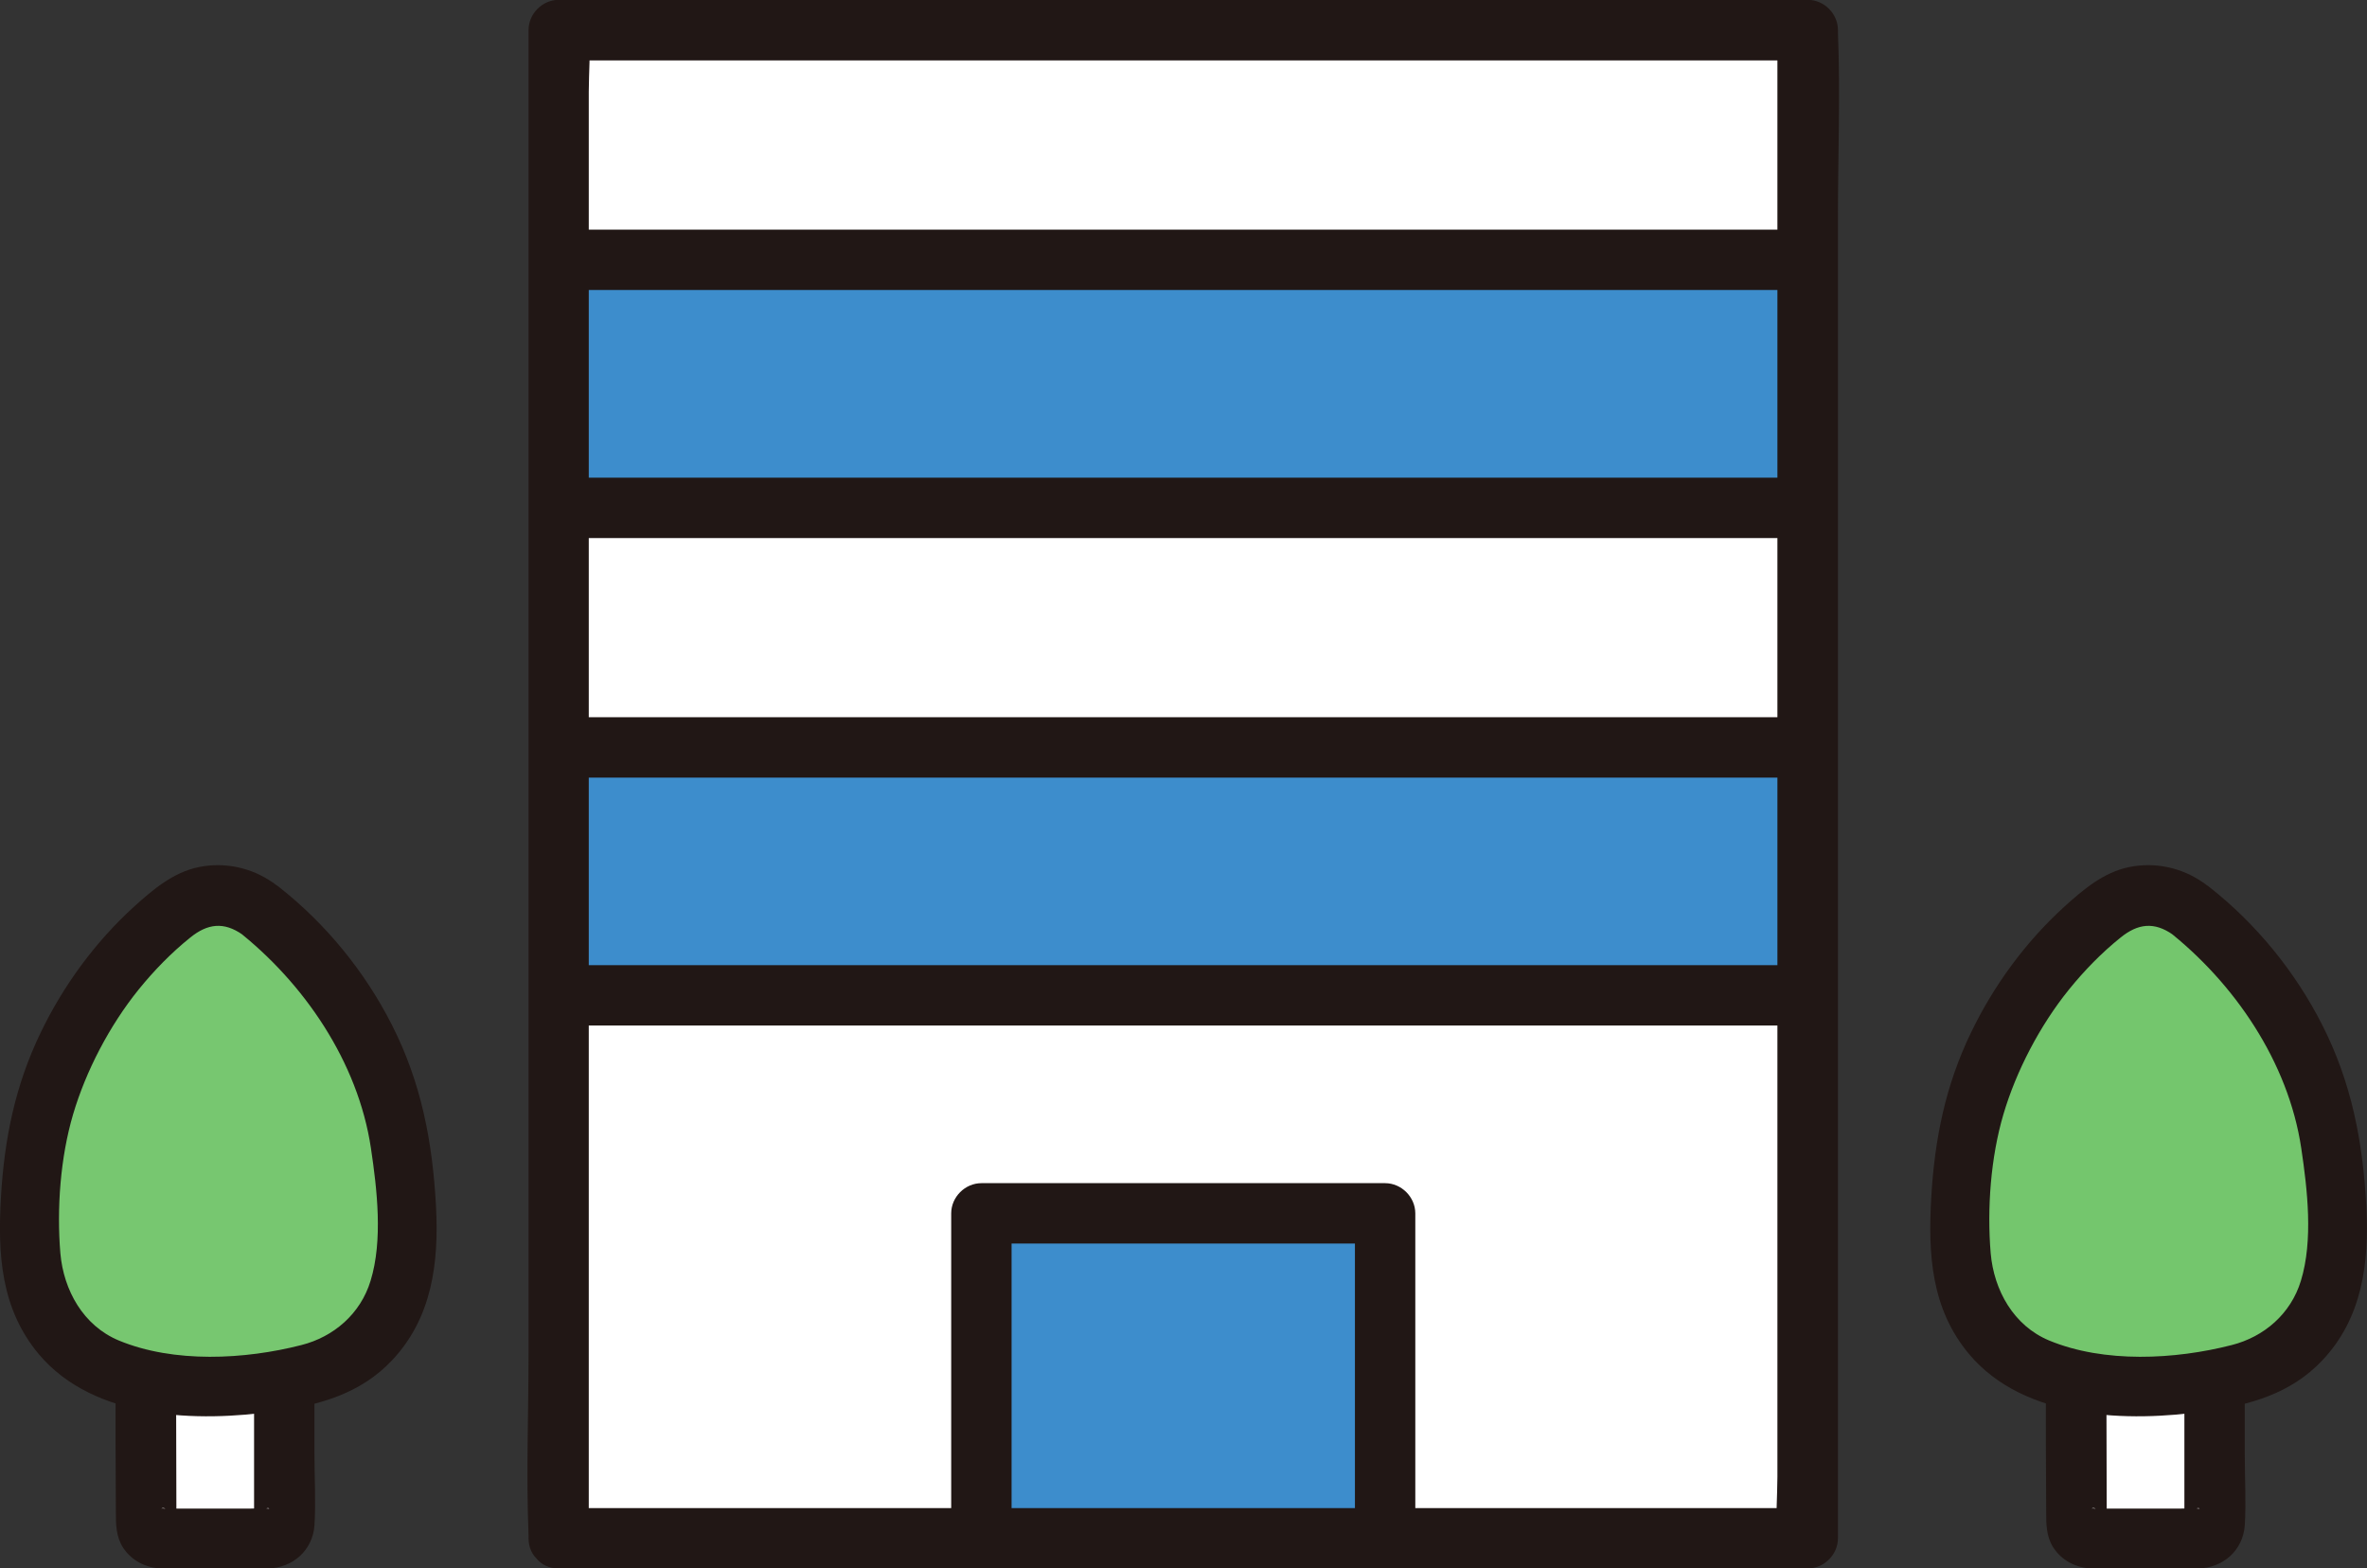
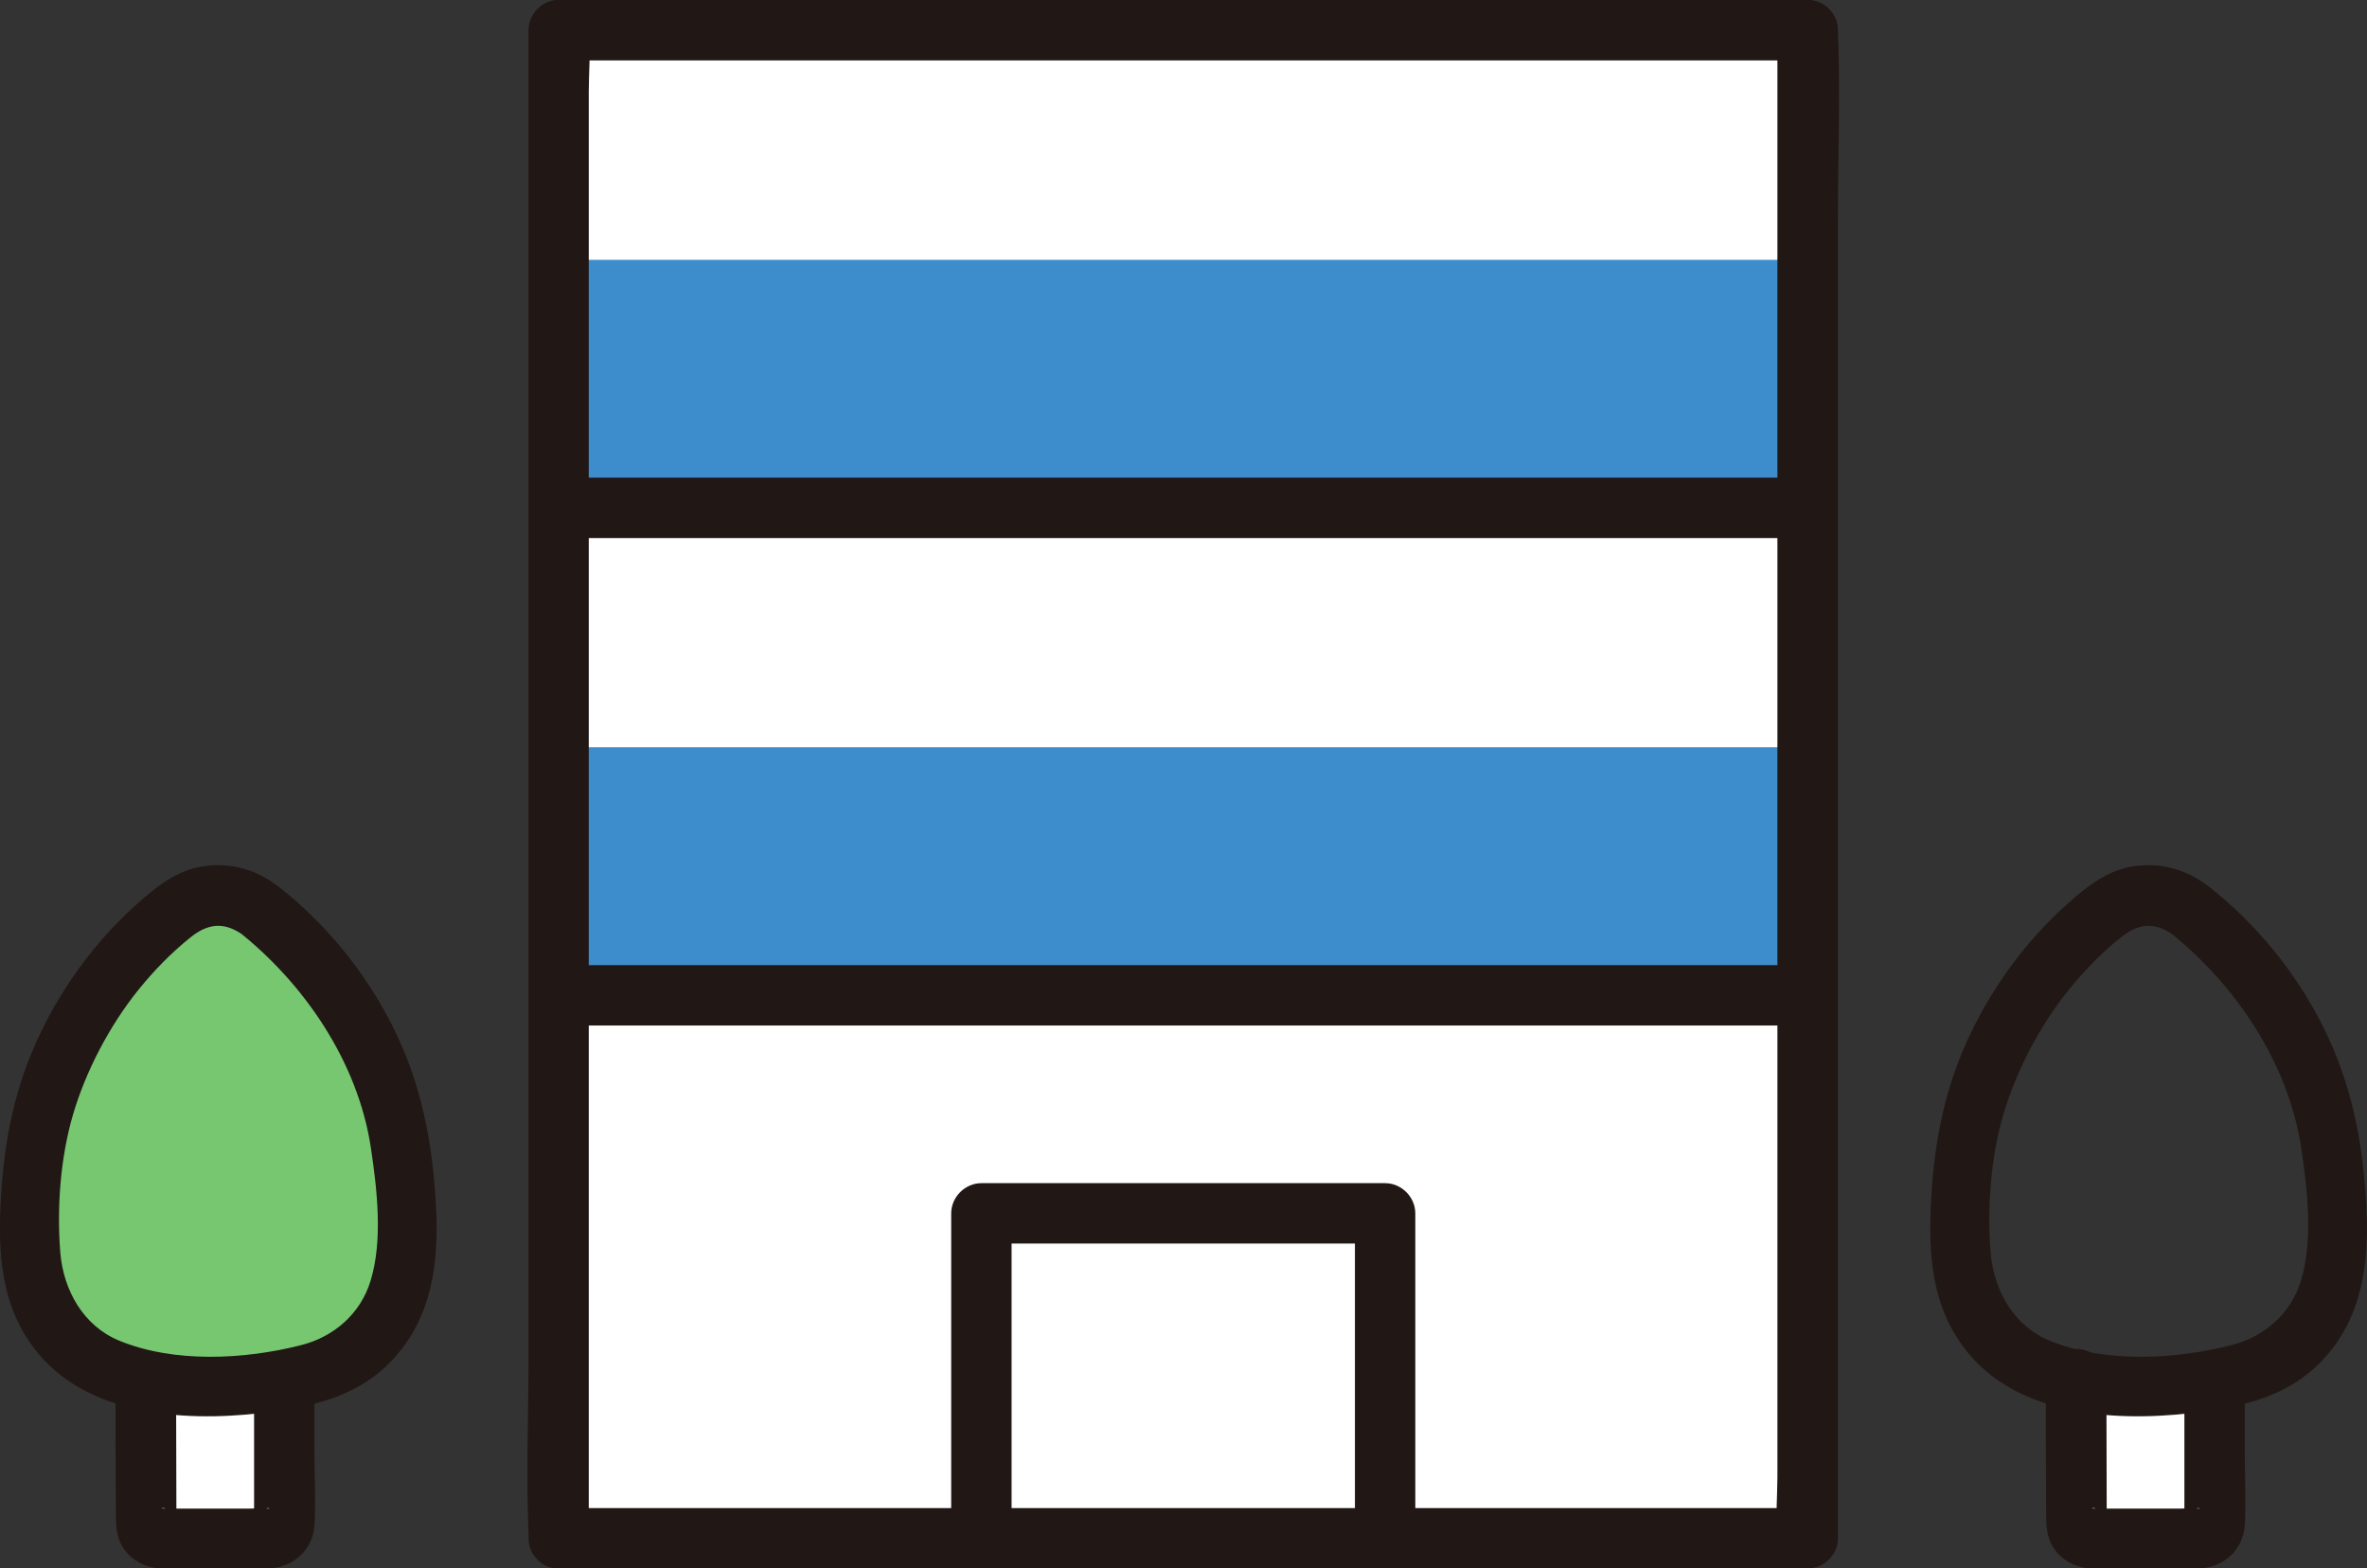
<svg xmlns="http://www.w3.org/2000/svg" id="_レイヤー_1" data-name="レイヤー 1" viewBox="0 0 145.05 96.11">
  <rect x="0" y="0" width="145.05" height="96.11" fill="#333333" stroke="none" />
  <defs>
    <style>
      .cls-1 {
        fill: #74c66d;
      }

      .cls-2 {
        fill: #211715;
      }

      .cls-3 {
        fill: #fff;
      }

      .cls-4 {
        fill: #77c770;
      }

      .cls-5 {
        fill: #3d8dcc;
      }
    </style>
  </defs>
  <g id="_レイヤー_1-2" data-name=" レイヤー 1-2">
    <g>
      <path class="cls-3" d="M127.21,84.48c0,2.73,0,6.11.02,8.85,0,.51.42.92.92.92h6.62c.51,0,.92-.42.92-.92,0-2.72-.02-6.07-.02-8.79" />
      <path class="cls-3" d="M8.93,84.48c0,2.73,0,6.11.02,8.85,0,.51.42.92.92.92h6.62c.51,0,.92-.42.92-.92,0-2.72-.02-6.07-.02-8.79" />
      <rect class="cls-3" x="34.24" y="1.85" width="76.54" height="92.41" />
      <path class="cls-2" d="M125.37,84.48c0,2.71,0,5.42.02,8.13,0,.79,0,1.53.44,2.22.52.8,1.39,1.24,2.33,1.28.33,0,.67,0,1,0h5.54c1.52-.03,2.75-1.1,2.86-2.64.09-1.43,0-2.9,0-4.34v-4.56c0-.97-.85-1.89-1.85-1.85s-1.85.81-1.85,1.85c0,2.44,0,4.88,0,7.32v1.15c0,.18-.1.55.04.07.06-.2.17-.35.33-.48.08-.06.46-.3.56-.19h-.06c-.35-.05-.73,0-1.08,0h-5.26s-.18-.03-.21,0c.2-.17.73.34.79.46s.1.71.13.3c0-.16,0-.32,0-.48,0-2.74-.02-5.47-.02-8.21,0-.97-.85-1.89-1.85-1.85s-1.85.81-1.85,1.85h0l-.02-.02Z" />
-       <path class="cls-1" d="M134.08,55.67c-1.43-1.11-3.42-1.11-4.85,0-3.36,2.59-5.95,6.14-7.53,10.07-.48,1.2-.88,2.44-1.11,3.71-.22,1.21-.3,2.44-.38,3.67-.14,2.16-.26,4.41.52,6.43.67,1.76,2.03,3.22,3.7,4.08,1.67.86,5.36,1.31,7.23,1.31,1.41,0,5.56-.45,7.23-1.31s3.02-2.33,3.7-4.08c.79-2.02.66-4.27.52-6.43-.07-1.23-.16-2.46-.38-3.67-.23-1.28-.63-2.51-1.11-3.71-1.58-3.94-4.18-7.49-7.53-10.07h0Z" />
      <path class="cls-2" d="M135.01,54.08c-1.32-.92-2.95-1.27-4.53-.95s-2.83,1.39-3.99,2.44c-2.37,2.16-4.32,4.82-5.71,7.71-1.56,3.23-2.22,6.49-2.43,10.05s0,6.88,2.32,9.65c3.39,4.03,9.73,4.18,14.54,3.49,2.67-.38,5.17-1.07,7.09-3.1,2.47-2.6,2.89-6,2.71-9.43-.21-3.97-.9-7.6-2.72-11.17-1.65-3.24-4.02-6.15-6.89-8.41-.79-.62-1.85-.77-2.62,0-.64.64-.79,2,0,2.62,4.14,3.24,7.45,8.09,8.24,13.37.38,2.54.74,5.65-.02,8.13-.62,2.04-2.27,3.44-4.24,3.94-3.47.89-7.81,1.12-11.19-.28-2.18-.91-3.38-3.08-3.58-5.34-.23-2.75,0-5.88.78-8.52s2.22-5.42,4.02-7.65c.94-1.16,2-2.25,3.16-3.18,1.06-.86,2.06-.98,3.2-.18,1.95,1.37,3.8-1.84,1.87-3.19h0Z" />
      <path class="cls-2" d="M7.08,84.48c0,2.71,0,5.42.02,8.13,0,.79,0,1.53.44,2.22.52.8,1.39,1.24,2.33,1.28.33,0,.67,0,1,0h5.54c1.52-.03,2.75-1.1,2.86-2.64.09-1.43,0-2.9,0-4.34v-4.56c0-.97-.85-1.89-1.85-1.85s-1.85.81-1.85,1.85c0,2.44,0,4.88,0,7.32v1.15c0,.18-.1.55.04.07.06-.2.17-.35.33-.48.08-.06.46-.3.56-.19h-.06c-.35-.05-.73,0-1.08,0h-5.26s-.18-.03-.21,0c.2-.17.73.34.79.46s.1.71.13.3c0-.16,0-.32,0-.48,0-2.74-.02-5.47-.02-8.21,0-.97-.85-1.89-1.85-1.85s-1.85.81-1.85,1.85h0l-.02-.02Z" />
      <path class="cls-4" d="M15.79,55.67c-1.43-1.11-3.42-1.11-4.85,0-3.36,2.59-5.95,6.14-7.53,10.07-.48,1.2-.88,2.44-1.11,3.71-.22,1.21-.3,2.44-.38,3.67-.14,2.16-.26,4.41.52,6.43.67,1.76,2.03,3.22,3.7,4.08,1.67.86,5.36,1.31,7.23,1.31,1.41,0,5.56-.45,7.23-1.31s3.02-2.33,3.7-4.08c.79-2.02.66-4.27.52-6.43-.07-1.23-.16-2.46-.38-3.67-.23-1.28-.63-2.51-1.11-3.71-1.58-3.94-4.18-7.49-7.53-10.07h0Z" />
      <path class="cls-2" d="M16.72,54.08c-1.32-.92-2.95-1.27-4.53-.95s-2.83,1.39-3.99,2.44c-2.37,2.16-4.32,4.82-5.71,7.71-1.56,3.23-2.22,6.49-2.43,10.05s0,6.88,2.32,9.65c3.39,4.03,9.73,4.18,14.54,3.49,2.67-.38,5.17-1.07,7.09-3.1,2.47-2.6,2.89-6,2.71-9.43-.21-3.97-.9-7.6-2.72-11.17-1.65-3.24-4.02-6.15-6.89-8.41-.79-.62-1.85-.77-2.62,0-.64.64-.79,2,0,2.62,4.14,3.24,7.45,8.09,8.24,13.37.38,2.54.74,5.65-.02,8.13-.62,2.04-2.27,3.44-4.24,3.94-3.47.89-7.81,1.12-11.19-.28-2.18-.91-3.38-3.08-3.58-5.34-.23-2.75,0-5.88.78-8.52s2.22-5.42,4.02-7.65c.94-1.16,2-2.25,3.16-3.18,1.06-.86,2.06-.98,3.2-.18,1.95,1.37,3.8-1.84,1.87-3.19h0Z" />
      <path class="cls-5" d="M110.78,45.79v15.19H34.24v-15.19s76.54,0,76.54,0Z" />
      <path class="cls-5" d="M110.78,15.92v15.19H34.24v-15.19s76.54,0,76.54,0Z" />
-       <path class="cls-2" d="M110.66,14.07H34.36c-2.37,0-2.38,3.7,0,3.7h76.31c2.37,0,2.38-3.7,0-3.7h0Z" />
+       <path class="cls-2" d="M110.66,14.07H34.36h76.31c2.37,0,2.38-3.7,0-3.7h0Z" />
      <path class="cls-2" d="M110.78,29.27H34.24c-2.37,0-2.38,3.7,0,3.7h76.54c2.37,0,2.38-3.7,0-3.7h0Z" />
-       <path class="cls-2" d="M110.66,43.95H34.36c-2.37,0-2.38,3.7,0,3.7h76.31c2.37,0,2.38-3.7,0-3.7h0Z" />
      <path class="cls-2" d="M110.66,59.14H34.36c-2.37,0-2.38,3.7,0,3.7h76.31c2.37,0,2.38-3.7,0-3.7h0Z" />
-       <path class="cls-5" d="M60.14,93.95v-19.6h24.74v19.6" />
      <path class="cls-2" d="M61.99,93.95v-19.6l-1.85,1.85h24.74l-1.85-1.85v19.6c0,2.37,3.7,2.38,3.7,0v-19.6c0-1-.85-1.85-1.85-1.85h-24.74c-1,0-1.85.85-1.85,1.85v19.6c0,2.37,3.7,2.38,3.7,0h0Z" />
      <path class="cls-2" d="M36.08,94.25V5.61c0-1.17.12-2.43,0-3.6v-.16l-1.85,1.85h76.54l-1.85-1.85v88.65c0,1.17-.12,2.43,0,3.6v.16l1.85-1.85H34.24c-2.37,0-2.38,3.7,0,3.7h76.54c1,0,1.85-.85,1.85-1.85V13.26c0-3.74.15-7.51,0-11.26v-.16c0-1-.85-1.85-1.85-1.85H34.24c-1,0-1.85.85-1.85,1.85v80.99c0,3.74-.15,7.51,0,11.26v.16c0,2.37,3.7,2.38,3.7,0Z" />
    </g>
  </g>
</svg>